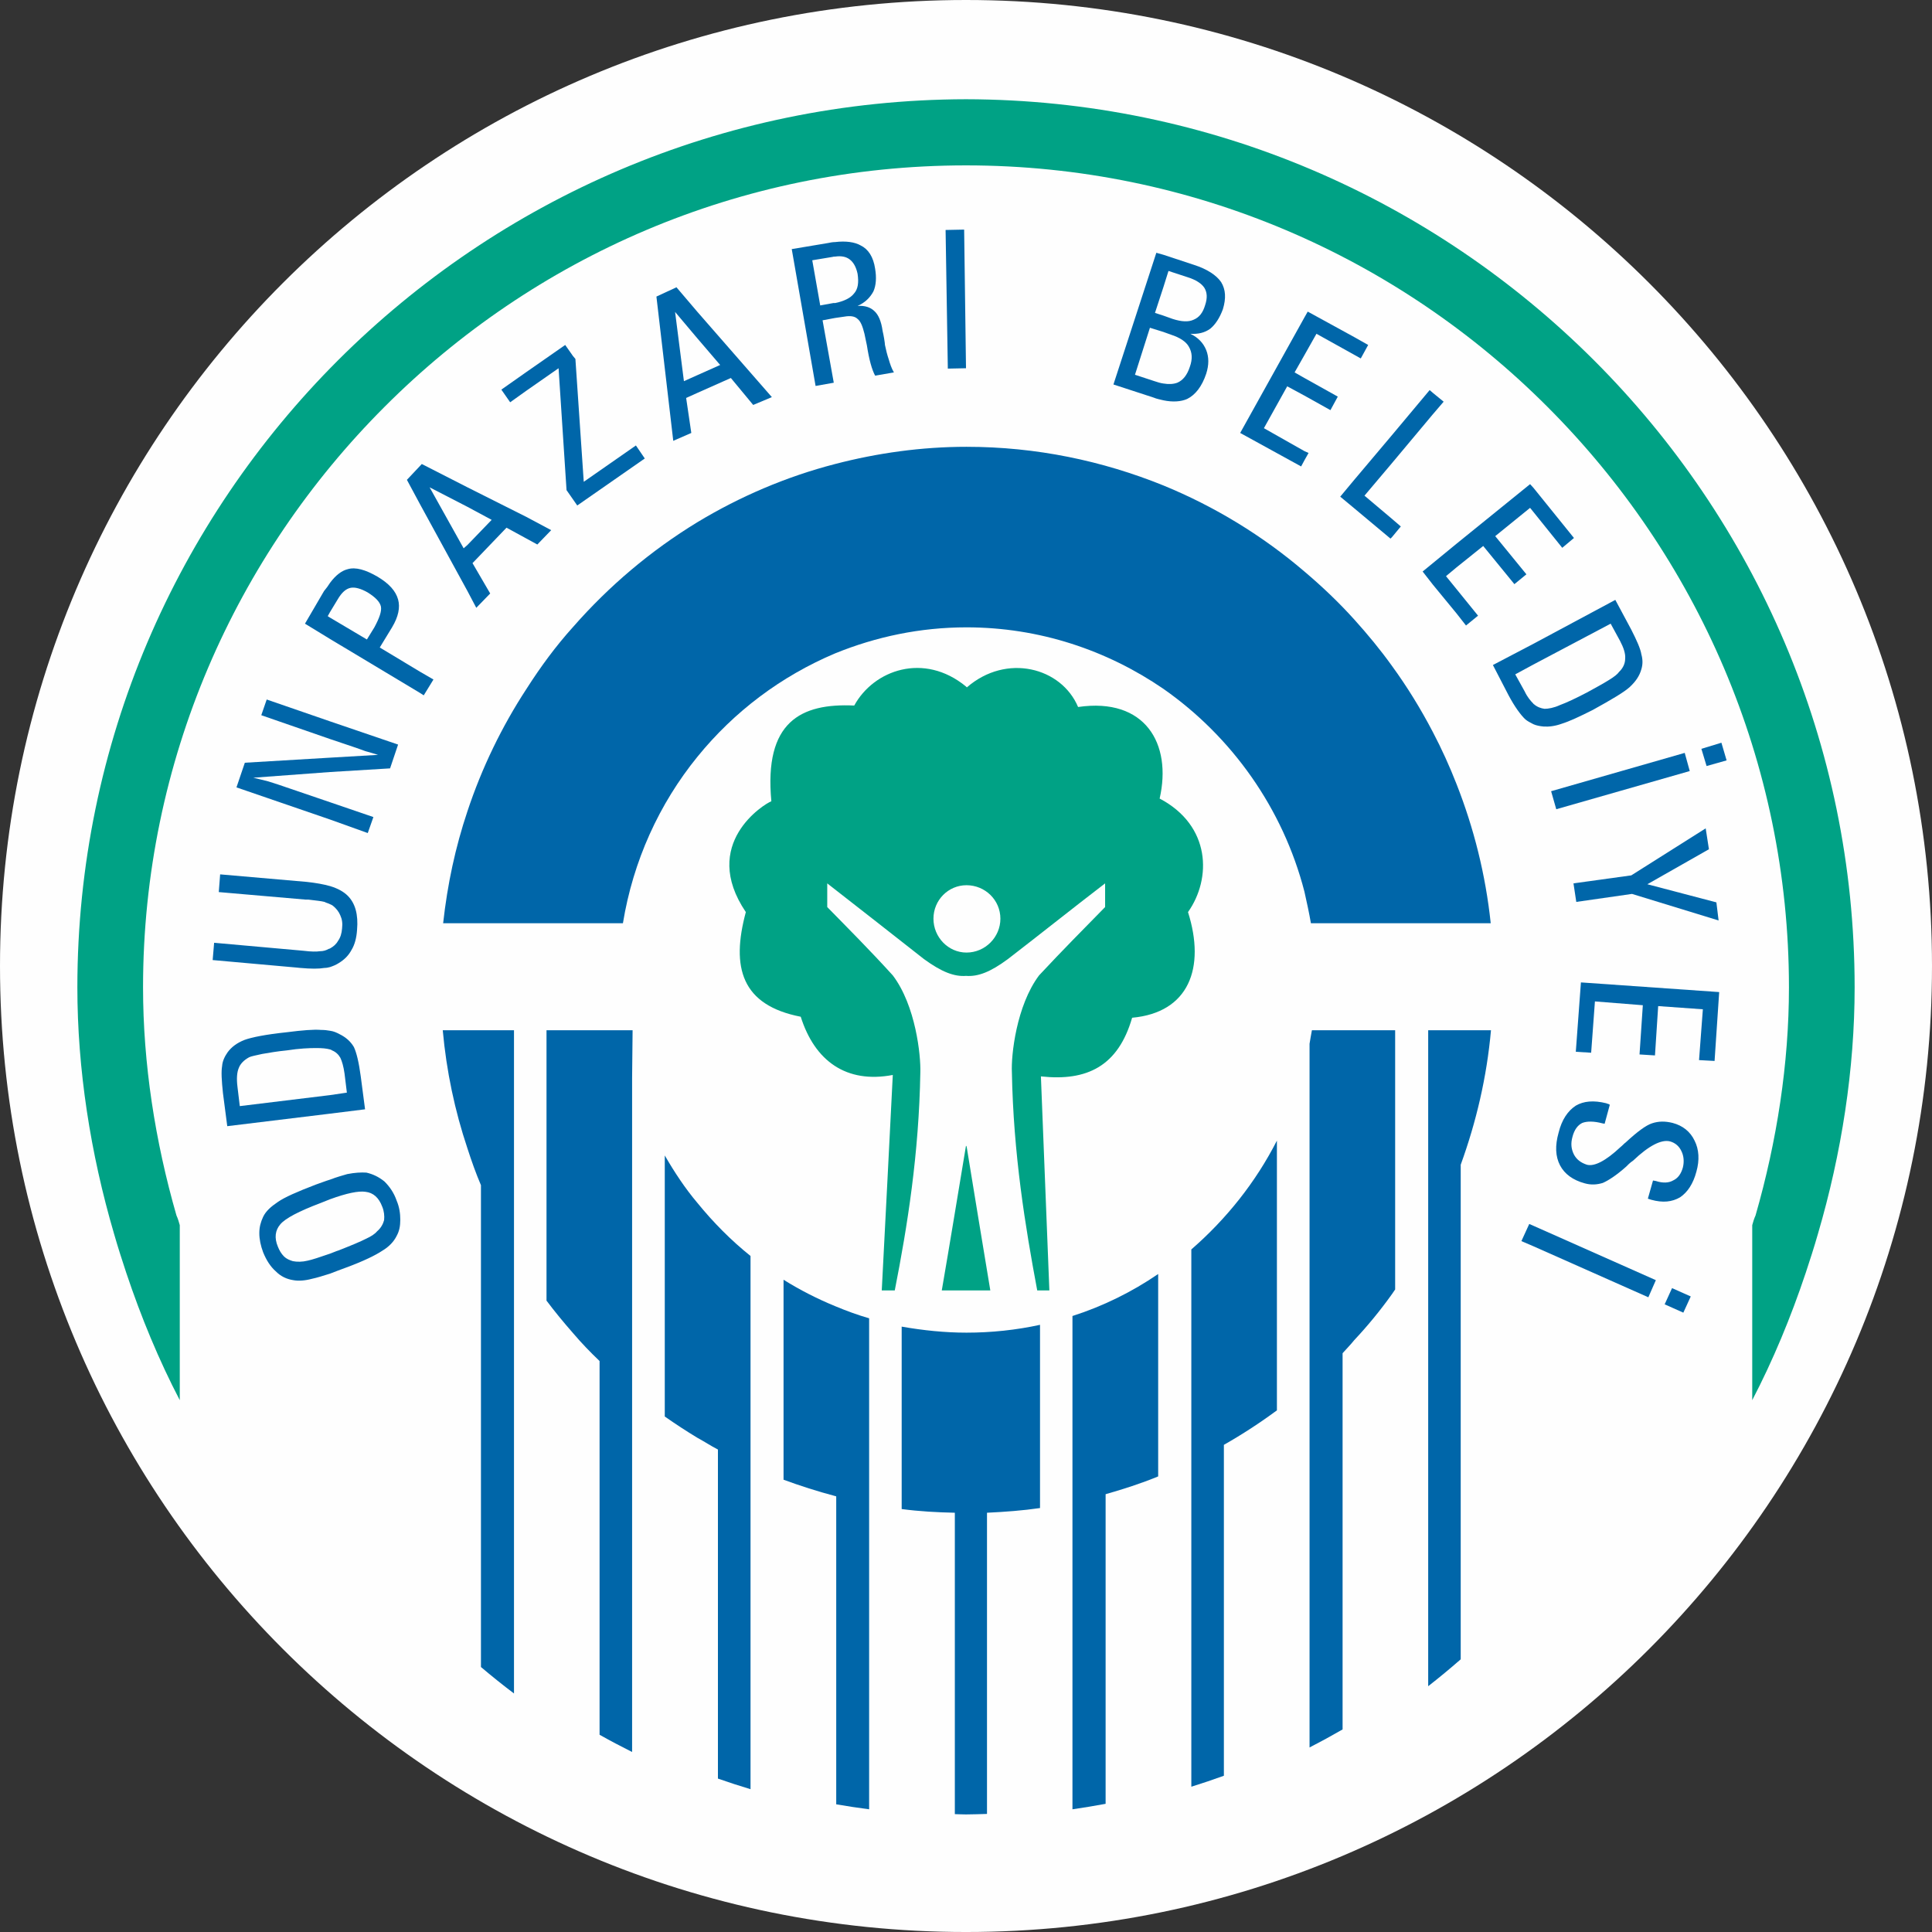
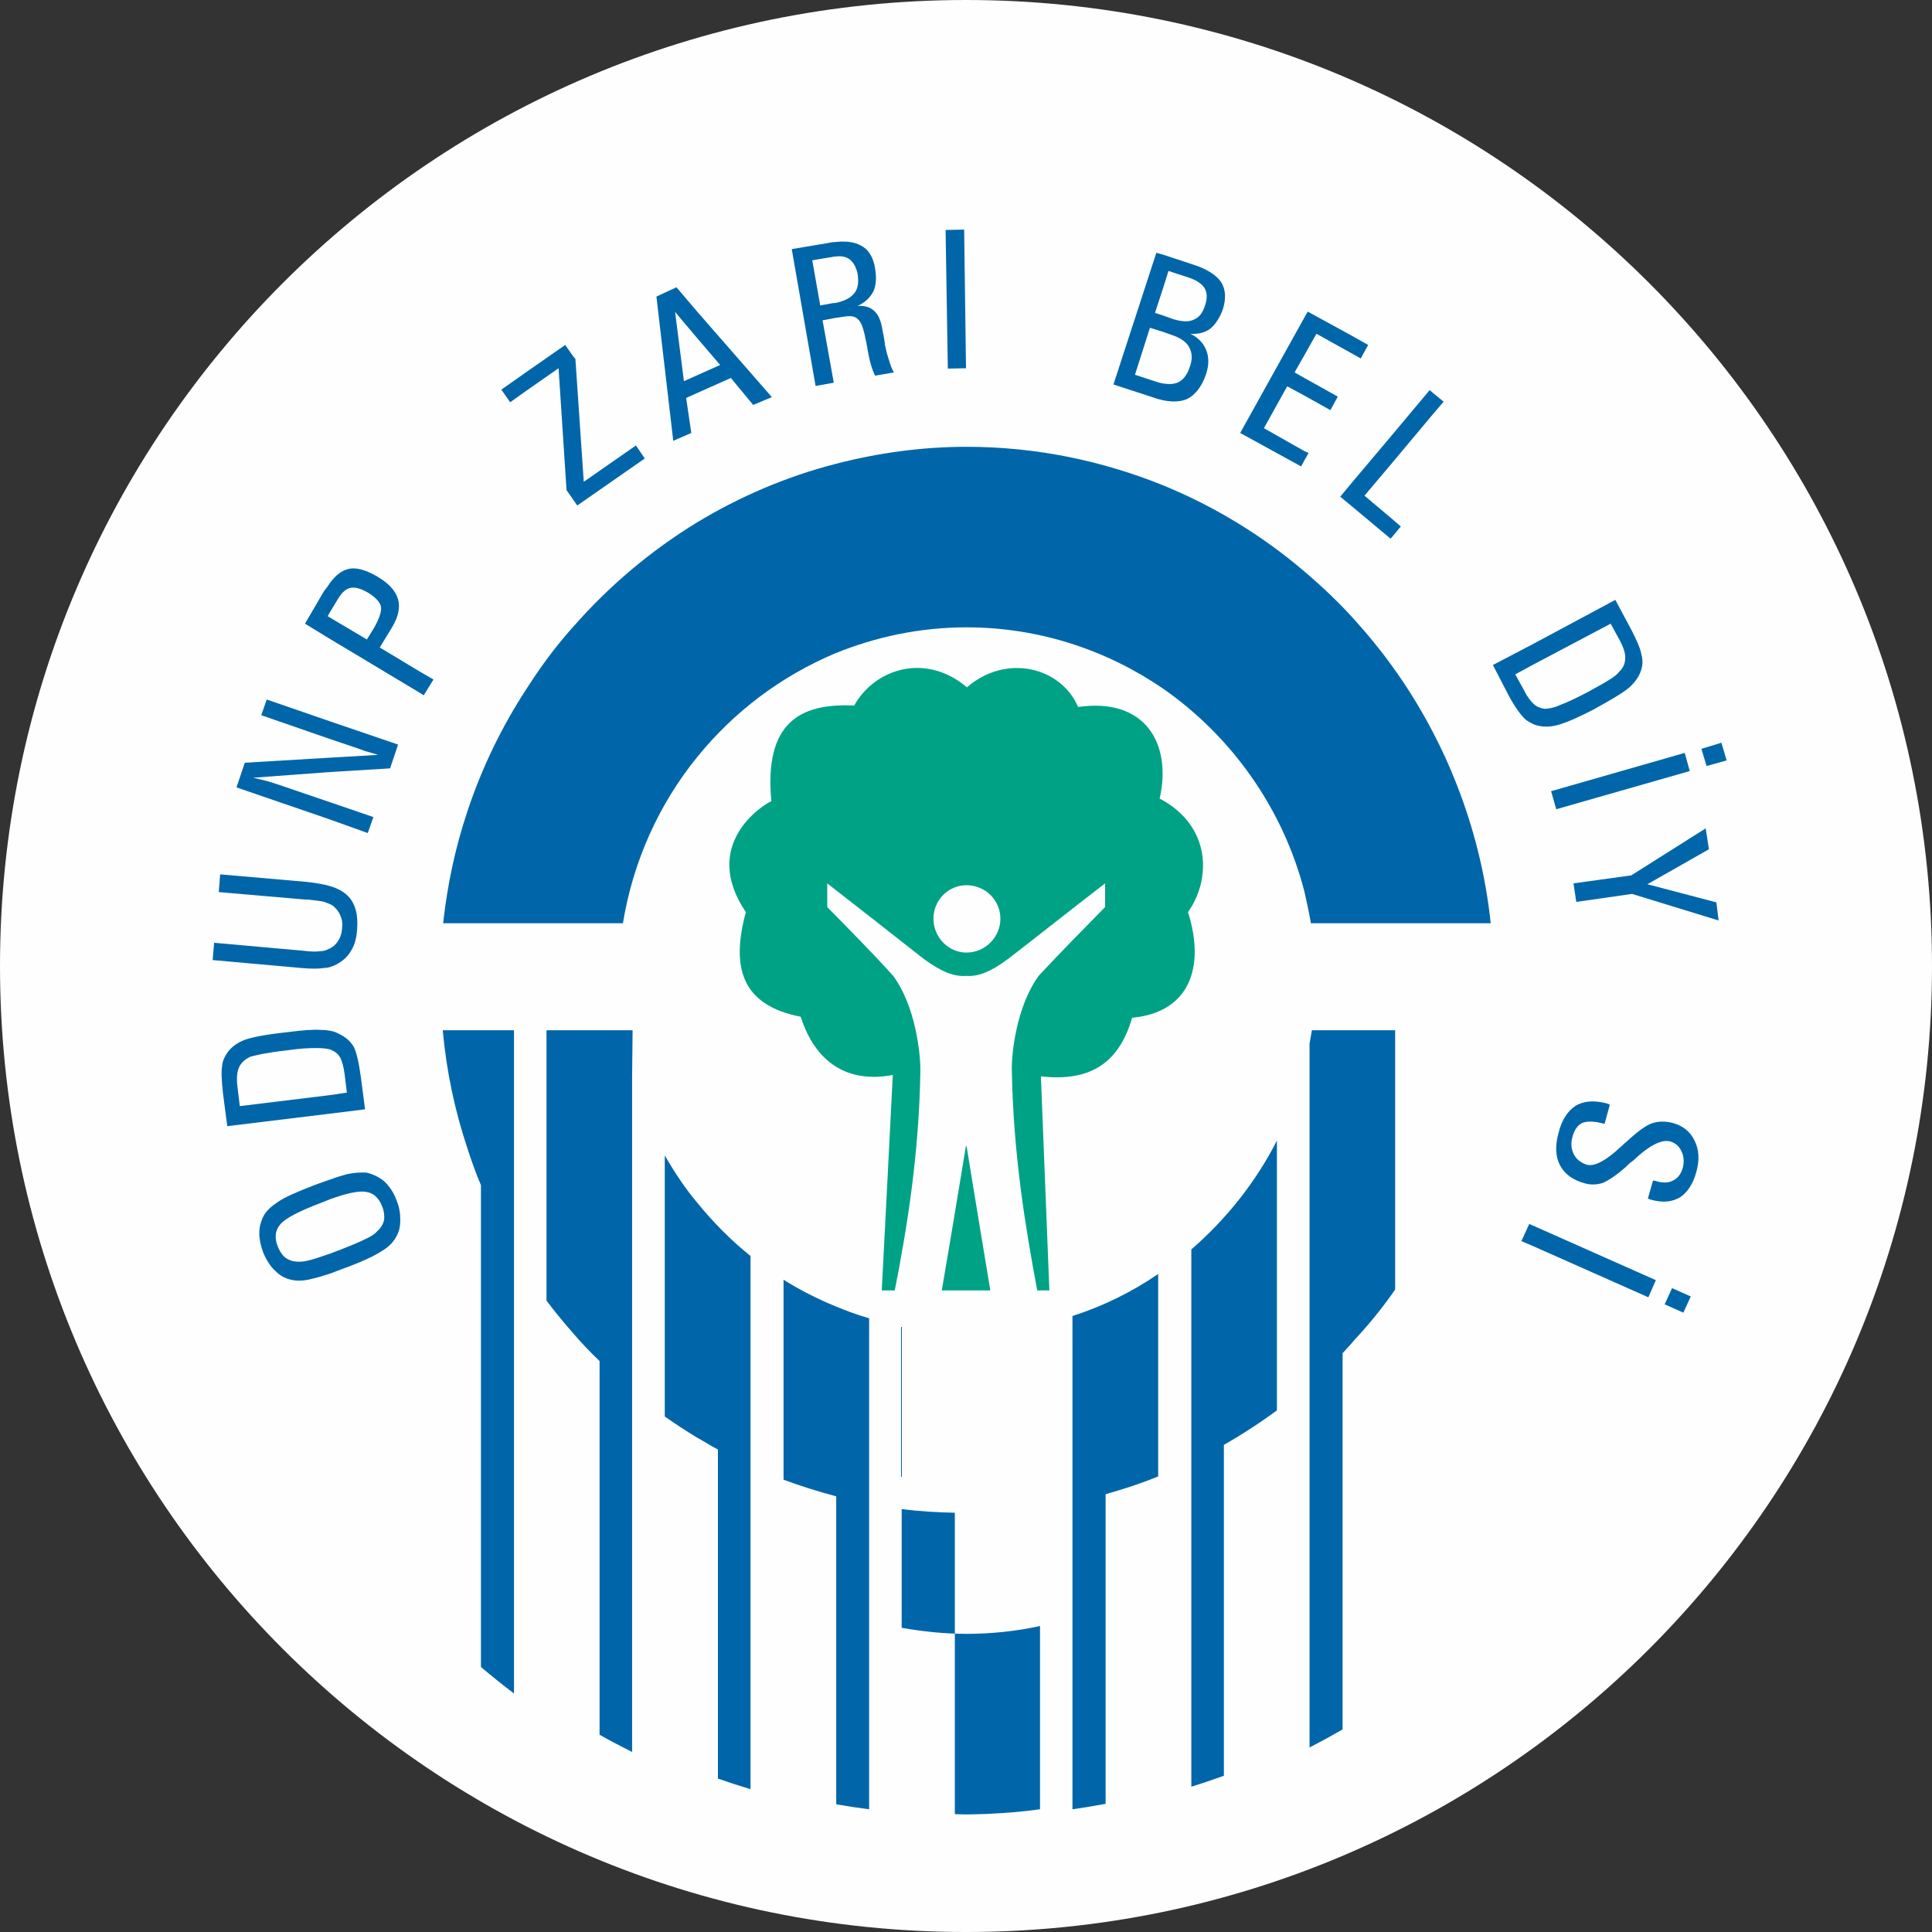
<svg xmlns="http://www.w3.org/2000/svg" xml:space="preserve" width="42.333mm" height="42.333mm" version="1.1" style="shape-rendering:geometricPrecision; text-rendering:geometricPrecision; image-rendering:optimizeQuality; fill-rule:evenodd; clip-rule:evenodd" viewBox="0 0 337726 337727">
  <rect x="0" y="0" width="337726" height="337727" fill="#333333" stroke="none" />
  <defs>
    <style type="text/css">

   

    .fil0 {fill:#FEFEFE;fill-rule:nonzero}

    .fil2 {fill:#00A285;fill-rule:nonzero}

    .fil1 {fill:#0066A9;fill-rule:nonzero}

   

  </style>
  </defs>
  <g id="__x0023_Layer_x0020_1">
    <g id="_2888316343712">
      <g>
        <path class="fil0" d="M337726 168862c0,93261 -75603,168866 -168863,168866 -93260,0 -168863,-75605 -168863,-168866 0,-93259 75603,-168862 168863,-168862 93260,0 168863,75603 168863,168862z" />
      </g>
      <g>
        <path class="fil1" d="M292390 196296c-1308,-320 -2442,-320 -3604,68 -1047,334 -2596,1477 -4613,3350 -260,169 -495,482 -904,805 -2592,2430 -4554,3418 -5857,3088 -1055,-344 -1801,-899 -2273,-1778 -495,-987 -581,-1946 -261,-3104 322,-1228 897,-2027 1714,-2429 820,-320 2048,-320 3500,68l408 79 905 -3321c-84,-81 -150,-81 -322,-170 -172,0 -260,-87 -260,-87 -2269,-564 -3992,-388 -5362,409 -1381,901 -2448,2445 -3006,4720 -642,2276 -560,4158 242,5702 807,1545 2271,2598 4307,3153 1140,329 2210,233 3176,-66 966,-425 2360,-1309 4083,-2846 235,-241 639,-674 1217,-1054 2744,-2613 4963,-3762 6486,-3352 902,265 1568,842 1970,1719 388,798 498,1780 242,2833 -326,1158 -878,1888 -1721,2275 -732,425 -1778,491 -3004,87l-496 -87 -899 3176 578 189c2043,566 3649,389 5052,-428 1302,-881 2292,-2357 2855,-4488 569,-2012 461,-3878 -322,-5421 -732,-1545 -2043,-2620 -3831,-3090z" />
        <polygon class="fil1" points="168863,64370 168539,40135 165296,40201 165686,64436 " />
        <polygon class="fil1" points="267324,213956 265950,216954 268052,217854 288141,226774 289453,223781 268052,214275 " />
        <path class="fil1" d="M201015 57294l2347 731 1301 469c1616,520 2684,1245 3162,2122 576,989 663,2129 167,3506 -469,1449 -1204,2356 -2186,2779 -648,241 -1464,309 -2444,139 -494,-65 -1059,-241 -1549,-408l-3412 -1121 2614 -8217zm2347 -7076l0 0 896 -2854 3265 1069c1545,476 2508,1127 3001,1866 499,819 556,1777 151,3006 -406,1392 -1058,2189 -2035,2590 -905,419 -2110,353 -3653,-144l-1625 -580 -1465 -474 1465 -4479zm0 19757l0 0c1625,345 3092,242 4161,-234 1455,-724 2592,-2210 3324,-4398 496,-1543 496,-2919 0,-4163 -498,-1209 -1377,-2166 -2767,-2833 1310,88 2511,-167 3498,-899 883,-732 1627,-1866 2192,-3397 578,-1909 492,-3430 -305,-4734 -819,-1200 -2442,-2275 -4720,-3007l-5383 -1778 -1227 -344 -7498 23022 7026 2290c559,241 1116,322 1699,475z" />
        <polygon class="fil1" points="92041,68278 97642,64370 99034,85679 100174,87310 100907,88364 112711,80146 111162,77871 102043,84223 100584,62746 100174,62255 98801,60302 92041,65013 87639,68109 89181,70320 " />
        <path class="fil1" d="M121921 59168l3967 4632 -3967 1771 -2367 1061 -1544 -12103 3911 4639zm-1077 16515l0 0 -902 -6117 1979 -893 5838 -2597 3904 4711 3264 -1368 -13006 -14890 -3671 -4311 -3503 1624 2943 25217 3154 -1376z" />
        <polygon class="fil1" points="290994,228005 294258,229461 295555,226628 292285,225173 " />
        <path class="fil1" d="M145510 44914c152,-59 322,-59 471,-59 1052,-154 1890,0 2534,482 647,483 1133,1296 1394,2517 234,1545 83,2709 -662,3498 -559,724 -1700,1311 -3266,1625l-319 0 -2282 417 -1392 -7896 3522 -584zm238 21987l0 0 -1958 -10909 2191 -410 1630 -235c990,-176 1802,-87 2298,404 537,408 878,1288 1204,2596 83,491 257,1142 428,2042 389,2525 875,4231 1435,5276l3284 -564c-430,-731 -665,-1477 -902,-2275 -252,-747 -488,-1646 -662,-2524 0,-235 -62,-563 -148,-1134 -89,-477 -172,-988 -259,-1296 -236,-1713 -730,-2847 -1442,-3490 -681,-666 -1651,-988 -2938,-907 1287,-556 2194,-1456 2767,-2532 473,-1047 560,-2444 300,-3967 -300,-2062 -1197,-3432 -2530,-4074 -1033,-587 -2575,-813 -4465,-587 -405,0 -880,87 -1289,176l-6290 1053 4167 23921 3179 -564z" />
        <polygon class="fil1" points="272045,141460 295379,134786 294501,131610 271145,138308 " />
        <polygon class="fil1" points="298166,144803 285158,153021 275055,154418 275544,157660 285286,156262 300423,160904 300036,157741 287969,154572 298731,148455 " />
        <polygon class="fil1" points="301822,132920 300913,129833 297414,130900 298321,133909 " />
-         <polygon class="fil1" points="275461,183856 278144,184025 278803,175055 287178,175720 286601,184325 289301,184494 289861,175873 297671,176430 297004,185313 299719,185460 300525,173422 276357,171732 " />
        <polygon class="fil1" points="228020,80468 228746,79180 228020,78858 220939,74850 225013,67531 228020,69156 232569,71695 233855,69332 228020,66075 226303,65101 228020,62079 230125,58347 236731,62022 237873,62659 239164,60302 236731,58926 228598,54470 228020,55494 216791,75683 227445,81537 " />
-         <polygon class="fil1" points="248686,99904 250472,102195 254622,107243 256267,109344 258371,107624 254622,102998 252769,100716 254622,99172 259274,95441 264726,102114 266825,100394 261375,93719 267469,88775 268052,89497 273091,95761 275139,94043 268052,85269 267469,84632 254622,95037 250472,98440 " />
        <polygon class="fil1" points="234282,86819 236731,88855 243068,94153 243324,93896 244871,92031 243324,90699 238519,86645 243324,80959 250472,72419 252359,70217 250472,68673 249913,68190 243324,76063 236731,83879 " />
        <path class="fil1" d="M41507 189938c-172,-1381 -88,-2525 237,-3256 260,-702 882,-1369 1808,-1866 320,-169 1133,-322 2273,-579 1220,-212 2683,-466 4312,-622 2215,-344 3906,-409 5113,-409 1069,0 1781,65 2446,242 85,57 256,57 343,167 624,241 1133,712 1455,1287 304,638 560,1544 732,2747l410 3350 -2940 433 -15779 1923 -410 -3417zm22307 3973l0 0 -753 -5750c-327,-2446 -733,-4136 -1198,-5130 -581,-982 -1400,-1714 -2539,-2269 -488,-256 -982,-491 -1628,-577 -495,-89 -971,-148 -1574,-148 -1261,-110 -3298,59 -5985,404 -3666,387 -6118,876 -7404,1345 -1314,520 -2274,1245 -2939,2151 -497,710 -907,1523 -970,2424 -170,973 -86,2509 150,4727l752 5773 17970 -2189 6118 -761z" />
        <path class="fil1" d="M52481 169200c1887,169 3263,169 4244,0 306,0 671,-65 971,-152 493,-161 1076,-403 1476,-667 1054,-637 1763,-1368 2280,-2333 554,-901 876,-2124 963,-3499 237,-2700 -322,-4654 -1629,-5963 -732,-732 -1764,-1290 -3090,-1691 -1144,-323 -2512,-564 -4059,-732l-15155 -1318 -239 3097 15134 1310 496 0c1311,174 2249,241 2852,408 306,176 671,235 971,404 171,64 343,152 493,262 583,469 1048,1054 1305,1700 304,657 411,1366 304,2259 -66,908 -304,1639 -710,2188 -316,586 -811,995 -1392,1318 0,0 -153,80 -237,80 -428,242 -907,410 -1539,410 -564,89 -1552,89 -2867,-81l-15622 -1397 -257 3022 14663 1310 644 65z" />
        <path class="fil1" d="M64286 145623l985 -2795 -7575 -2591 -9018 -3074c-493,-167 -1075,-335 -1798,-576 -731,-169 -1549,-403 -2603,-637l13419 -995 10491 -637 1401 -4162 -11892 -4055 -11074 -3822 -949 2745 12023 4166 4080 1374c725,234 1389,490 2102,747 645,174 1393,388 2209,644l-8391 490 -14897 885 -1464 4310 16361 5619 6590 2364z" />
        <path class="fil1" d="M268052 116163l13503 -7141 1633 2999c645,1221 985,2277 902,3118 0,790 -324,1609 -1078,2326 -237,353 -793,828 -1866,1472 -1054,665 -2279,1302 -3734,2114 -2040,1062 -3586,1786 -4715,2197 -1056,490 -2049,658 -2694,658 -637,-81 -1303,-317 -1868,-814 0,0 -83,0 -83,-80 -493,-497 -1053,-1140 -1518,-2130l-1659 -2999 3177 -1720zm-1391 9607l0 0c400,331 898,564 1391,828 495,227 1139,344 1775,403 908,65 1986,-59 3186,-491 1311,-409 3089,-1229 5454,-2429 3258,-1802 5446,-3088 6435,-3995 1050,-982 1699,-1946 2021,-3102 255,-821 255,-1698 0,-2599 -154,-972 -798,-2421 -1765,-4317l-2789 -5202 -14317 7675 -7083 3710 2700 5217c1120,2121 2197,3557 2992,4302z" />
        <path class="fil1" d="M64136 111786l-6440 -3818 -407 -257 407 -732 1326 -2188c710,-1221 1442,-1865 2260,-2033 724,-155 1778,109 3004,812 1307,819 2099,1610 2295,2429 173,842 -261,2034 -1139,3665l-1306 2122zm2249 1399l0 0 2147 -3521c1118,-1864 1441,-3496 1056,-4873 -408,-1469 -1552,-2764 -3587,-3980 -2123,-1229 -3846,-1719 -5215,-1316 -1054,254 -2123,1076 -3090,2384 -300,477 -665,988 -1055,1443l-3329 5700 4384 2678 15713 9424 662 425 1699 -2766 -2361 -1369 -7024 -4229z" />
-         <path class="fil1" d="M81714 88599l4232 2275 -4232 4391 -666 584 -5950 -10661 6616 3411zm0 14723l0 0 1543 2927 2431 -2504 -3090 -5305 5943 -6196 3500 1909 1887 1031 2424 -2510 -4311 -2297 -10327 -5189 -7983 -4075 -322 344 -2280 2422 2280 4244 8305 15199z" />
        <path class="fil1" d="M67143 213289c-173,667 -562,1396 -1227,1953 -409,489 -1050,900 -1953,1310 -903,469 -2445,1113 -4726,2012 -574,176 -1048,410 -1541,580 -1863,642 -3092,1052 -3908,1227 -964,235 -1867,235 -2600,87 -580,-174 -1138,-415 -1540,-818 -496,-496 -817,-1076 -1077,-1721 -645,-1542 -470,-2853 429,-3899 885,-1054 3267,-2297 7059,-3731 582,-243 1078,-433 1637,-653 2940,-1069 4956,-1479 6182,-1302 1393,148 2356,1054 2938,2598 327,791 409,1624 327,2357zm82 -6740l0 0c-991,-813 -2040,-1309 -3175,-1568 -885,-64 -2044,0 -3350,259 -795,234 -1780,496 -3004,965 -795,240 -1637,577 -2512,877 -3263,1252 -5447,2213 -6613,3030 -1224,820 -2100,1611 -2572,2598 -432,923 -668,1800 -668,2846 0,1077 236,2195 668,3353 558,1375 1282,2510 2188,3308 901,921 1950,1389 3089,1564 884,169 2036,89 3262,-241 818,-167 1845,-491 3158,-901 817,-344 1712,-637 2768,-1046 3089,-1135 5213,-2189 6352,-2950 1220,-724 2037,-1622 2513,-2580 493,-887 644,-1785 644,-2861 0,-1049 -151,-2189 -644,-3346 -476,-1374 -1229,-2430 -2104,-3307z" />
        <path class="fil1" d="M131196 232145l0 -12593c-3351,-2677 -6503,-5854 -9275,-9263 -2151,-2541 -4016,-5372 -5715,-8307l0 45634c1871,1310 3736,2531 5715,3729 1200,646 2314,1392 3578,2044l0 57522c1884,658 3782,1280 5697,1852l0 -56543 0 -24075z" />
        <path class="fil1" d="M89849 182395l0 -2299 -8135 0 -4318 0c645,7163 2112,14079 4318,20656 710,2197 1457,4319 2359,6426l0 84228c1884,1595 3802,3140 5776,4624l0 -77290 0 -36345z" />
        <path class="fil1" d="M110496 212235l0 -23753 86 -8386 -10406 0 -4642 0 0 47263c1464,1955 3008,3820 4642,5687 1457,1712 3004,3323 4633,4871l0 65330c1867,1053 3764,2047 5687,3014l0 -63133 0 -30893z" />
        <path class="fil1" d="M250472 127967c-2122,-4061 -4468,-7881 -7148,-11563 -2036,-2839 -4244,-5510 -6593,-8115 -2705,-3000 -5624,-5773 -8711,-8385 -7318,-6263 -15685,-11371 -24658,-15046 -10649,-4308 -22221,-6754 -34414,-6754 -7811,0 -15541,1076 -22967,3009 -8547,2210 -16680,5706 -24060,10164 -8162,4975 -15478,11159 -21747,18322 -3005,3329 -5686,6974 -8133,10809 -4316,6593 -7818,13829 -10327,21395 -2120,6332 -3499,12769 -4251,19589l4251 0 10327 0 8133 0 8716 0c1778,-10895 6332,-20876 13031,-29114 6412,-7897 14617,-14073 24060,-18062 7168,-2919 14901,-4552 22967,-4552 12753,0 24557,3997 34414,10744 11977,8377 20903,20906 24658,35446 404,1806 816,3673 1138,5538l7573 0 6593 0 7148 0 4150 0 5967 0c-904,-8547 -2966,-16669 -5967,-24308 -1209,-3095 -2608,-6184 -4150,-9117z" />
        <path class="fil2" d="M164630 225574l4233 0 4250 0c-1419,-8473 -2788,-16919 -4165,-25304 -85,103 -85,170 -85,249l0 -249c-1401,8385 -2770,16831 -4233,25304z" />
        <path class="fil2" d="M168948 166515c-3175,0 -5774,-2686 -5774,-5920 0,-3257 2599,-5853 5774,-5853 3264,0 5927,2596 5927,5853 0,3234 -2663,5920 -5927,5920zm38723 -7076l0 0c4143,-5854 4015,-15126 -4959,-19845 2189,-9586 -2532,-17722 -14255,-16005 -2922,-6929 -12533,-9438 -19444,-3430 -65,-73 -65,-73 -150,-154 -7345,-6031 -16123,-2913 -19537,3329 -9352,-437 -15793,2848 -14488,16728 -1219,454 -12536,7427 -4462,19377 -2617,9696 -750,16281 9598,18293 2445,7728 7962,11723 16092,10179 -642,12529 -1262,25055 -1928,37663l2274 0c2209,-11231 4229,-23855 4470,-38161 86,-2919 -797,-11605 -4816,-16909 -4051,-4457 -7638,-8044 -11459,-11944l0 -4141c5623,4376 11311,8838 16911,13237 3112,2269 5306,3090 7345,2935 2102,155 4250,-666 7322,-2935 5710,-4399 11288,-8861 16996,-13237l0 4141c-3823,3900 -7387,7487 -11546,11944 -3973,5304 -4898,13990 -4751,16909 264,14306 2327,26930 4430,38161l2122 0c-494,-12549 -988,-24990 -1479,-37413 8072,884 13502,-1800 15946,-10253 9922,-901 12861,-8707 9768,-18469z" />
        <path class="fil1" d="M208252 218410l0 13735 0 23432 0 56754c1913,-600 3810,-1237 5690,-1917l0 -57846c3171,-1800 6268,-3812 9270,-6028l0 -47154c-3736,7325 -8864,13726 -14960,19024z" />
        <path class="fil1" d="M136969 223709l0 34955c2921,1076 5920,2033 9012,2854 110,0 197,80 197,80l0 53809c1902,330 3822,622 5752,871l0 -53383 0 -27895 0 -4553c-2021,-576 -3994,-1310 -5949,-2123 -3154,-1301 -6157,-2829 -9012,-4615z" />
-         <path class="fil1" d="M157619 231903l0 31890c3113,411 6201,578 9293,644l0 52686c652,15 1294,52 1943,52 1235,0 2452,-59 3679,-88l0 -52650c3158,-152 6247,-380 9268,-819l0 -32029c-4140,907 -8493,1369 -12854,1369 -3734,0 -7559,-389 -11329,-1055z" />
+         <path class="fil1" d="M157619 231903l0 31890c3113,411 6201,578 9293,644l0 52686c652,15 1294,52 1943,52 1235,0 2452,-59 3679,-88c3158,-152 6247,-380 9268,-819l0 -32029c-4140,907 -8493,1369 -12854,1369 -3734,0 -7559,-389 -11329,-1055z" />
        <path class="fil1" d="M236731 180096l-7401 0c-172,820 -260,1544 -412,2364l0 29775 0 29672 0 63563c1956,-1008 3877,-2057 5775,-3154l0 -65766c652,-732 1380,-1463 2038,-2284 2349,-2501 4557,-5194 6593,-8042 150,-232 388,-577 557,-817l0 -45311 -557 0 -6593 0z" />
        <path class="fil1" d="M187473 235000l0 27572 0 53706c1952,-279 3877,-608 5796,-959l0 -54124c3093,-879 6178,-1866 9187,-3109l0 -35380c-4553,3111 -9595,5618 -14983,7339l0 4955z" />
-         <path class="fil1" d="M260633 180096l-6011 0 -4150 0 -815 0 0 2299 0 33811 0 78555c1941,-1515 3837,-3086 5684,-4700l0 -86454c2707,-7463 4558,-15294 5292,-23511z" />
-         <path class="fil2" d="M278640 62979c-28168,-28128 -66954,-45543 -109777,-45632 -42821,89 -81610,17504 -109775,45632 -28161,28152 -45564,66941 -45564,109632 0,14246 2270,28967 6428,43120 652,2277 1385,4553 2108,6734 2622,7835 5720,15300 9365,22295l0 -30594c-146,-533 -322,-1141 -576,-1688 -3744,-13005 -5844,-26594 -5844,-39867 0,-39522 16180,-75458 42225,-101501 26056,-26109 62008,-42200 101633,-42200 39625,0 75577,16091 101635,42200 26045,26043 42223,61979 42223,101501 0,13273 -2101,26862 -5843,39867 -254,547 -431,1155 -575,1688l0 30594c3644,-6995 6743,-14460 9363,-22295 724,-2181 1457,-4457 2109,-6734 4158,-14153 6428,-28874 6428,-43120 0,-42691 -17404,-81480 -45563,-109632z" />
      </g>
    </g>
  </g>
</svg>